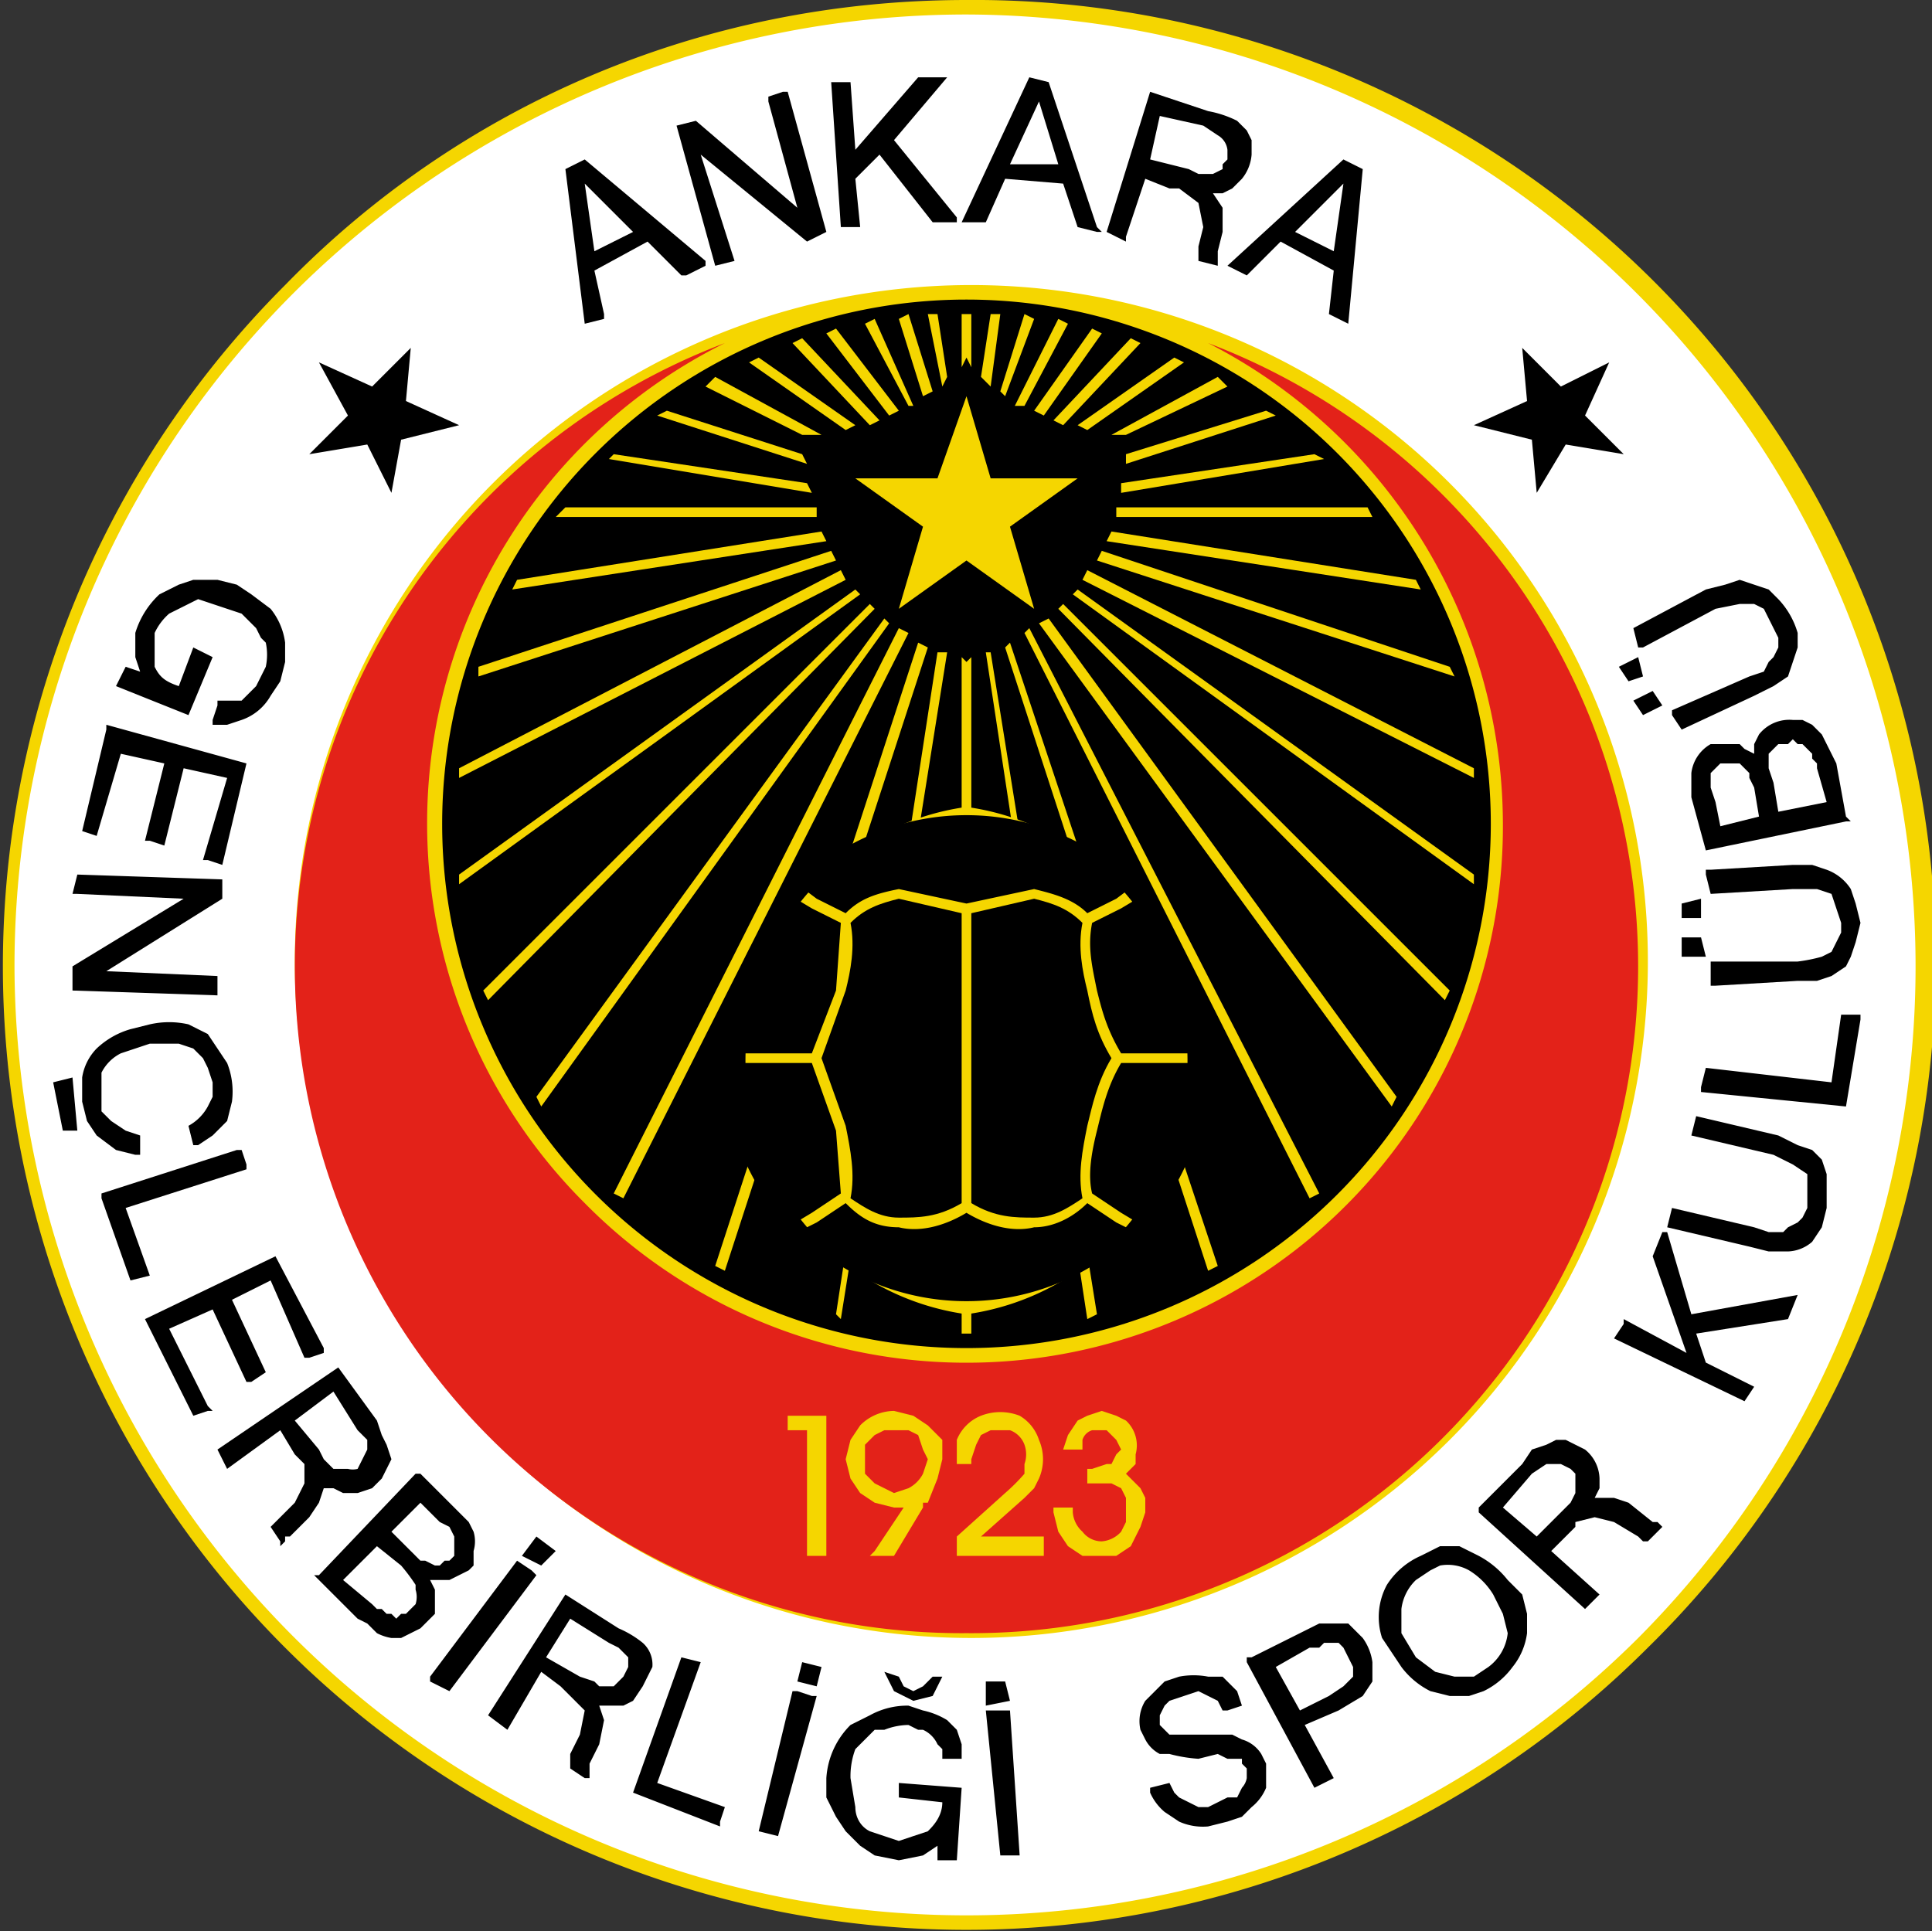
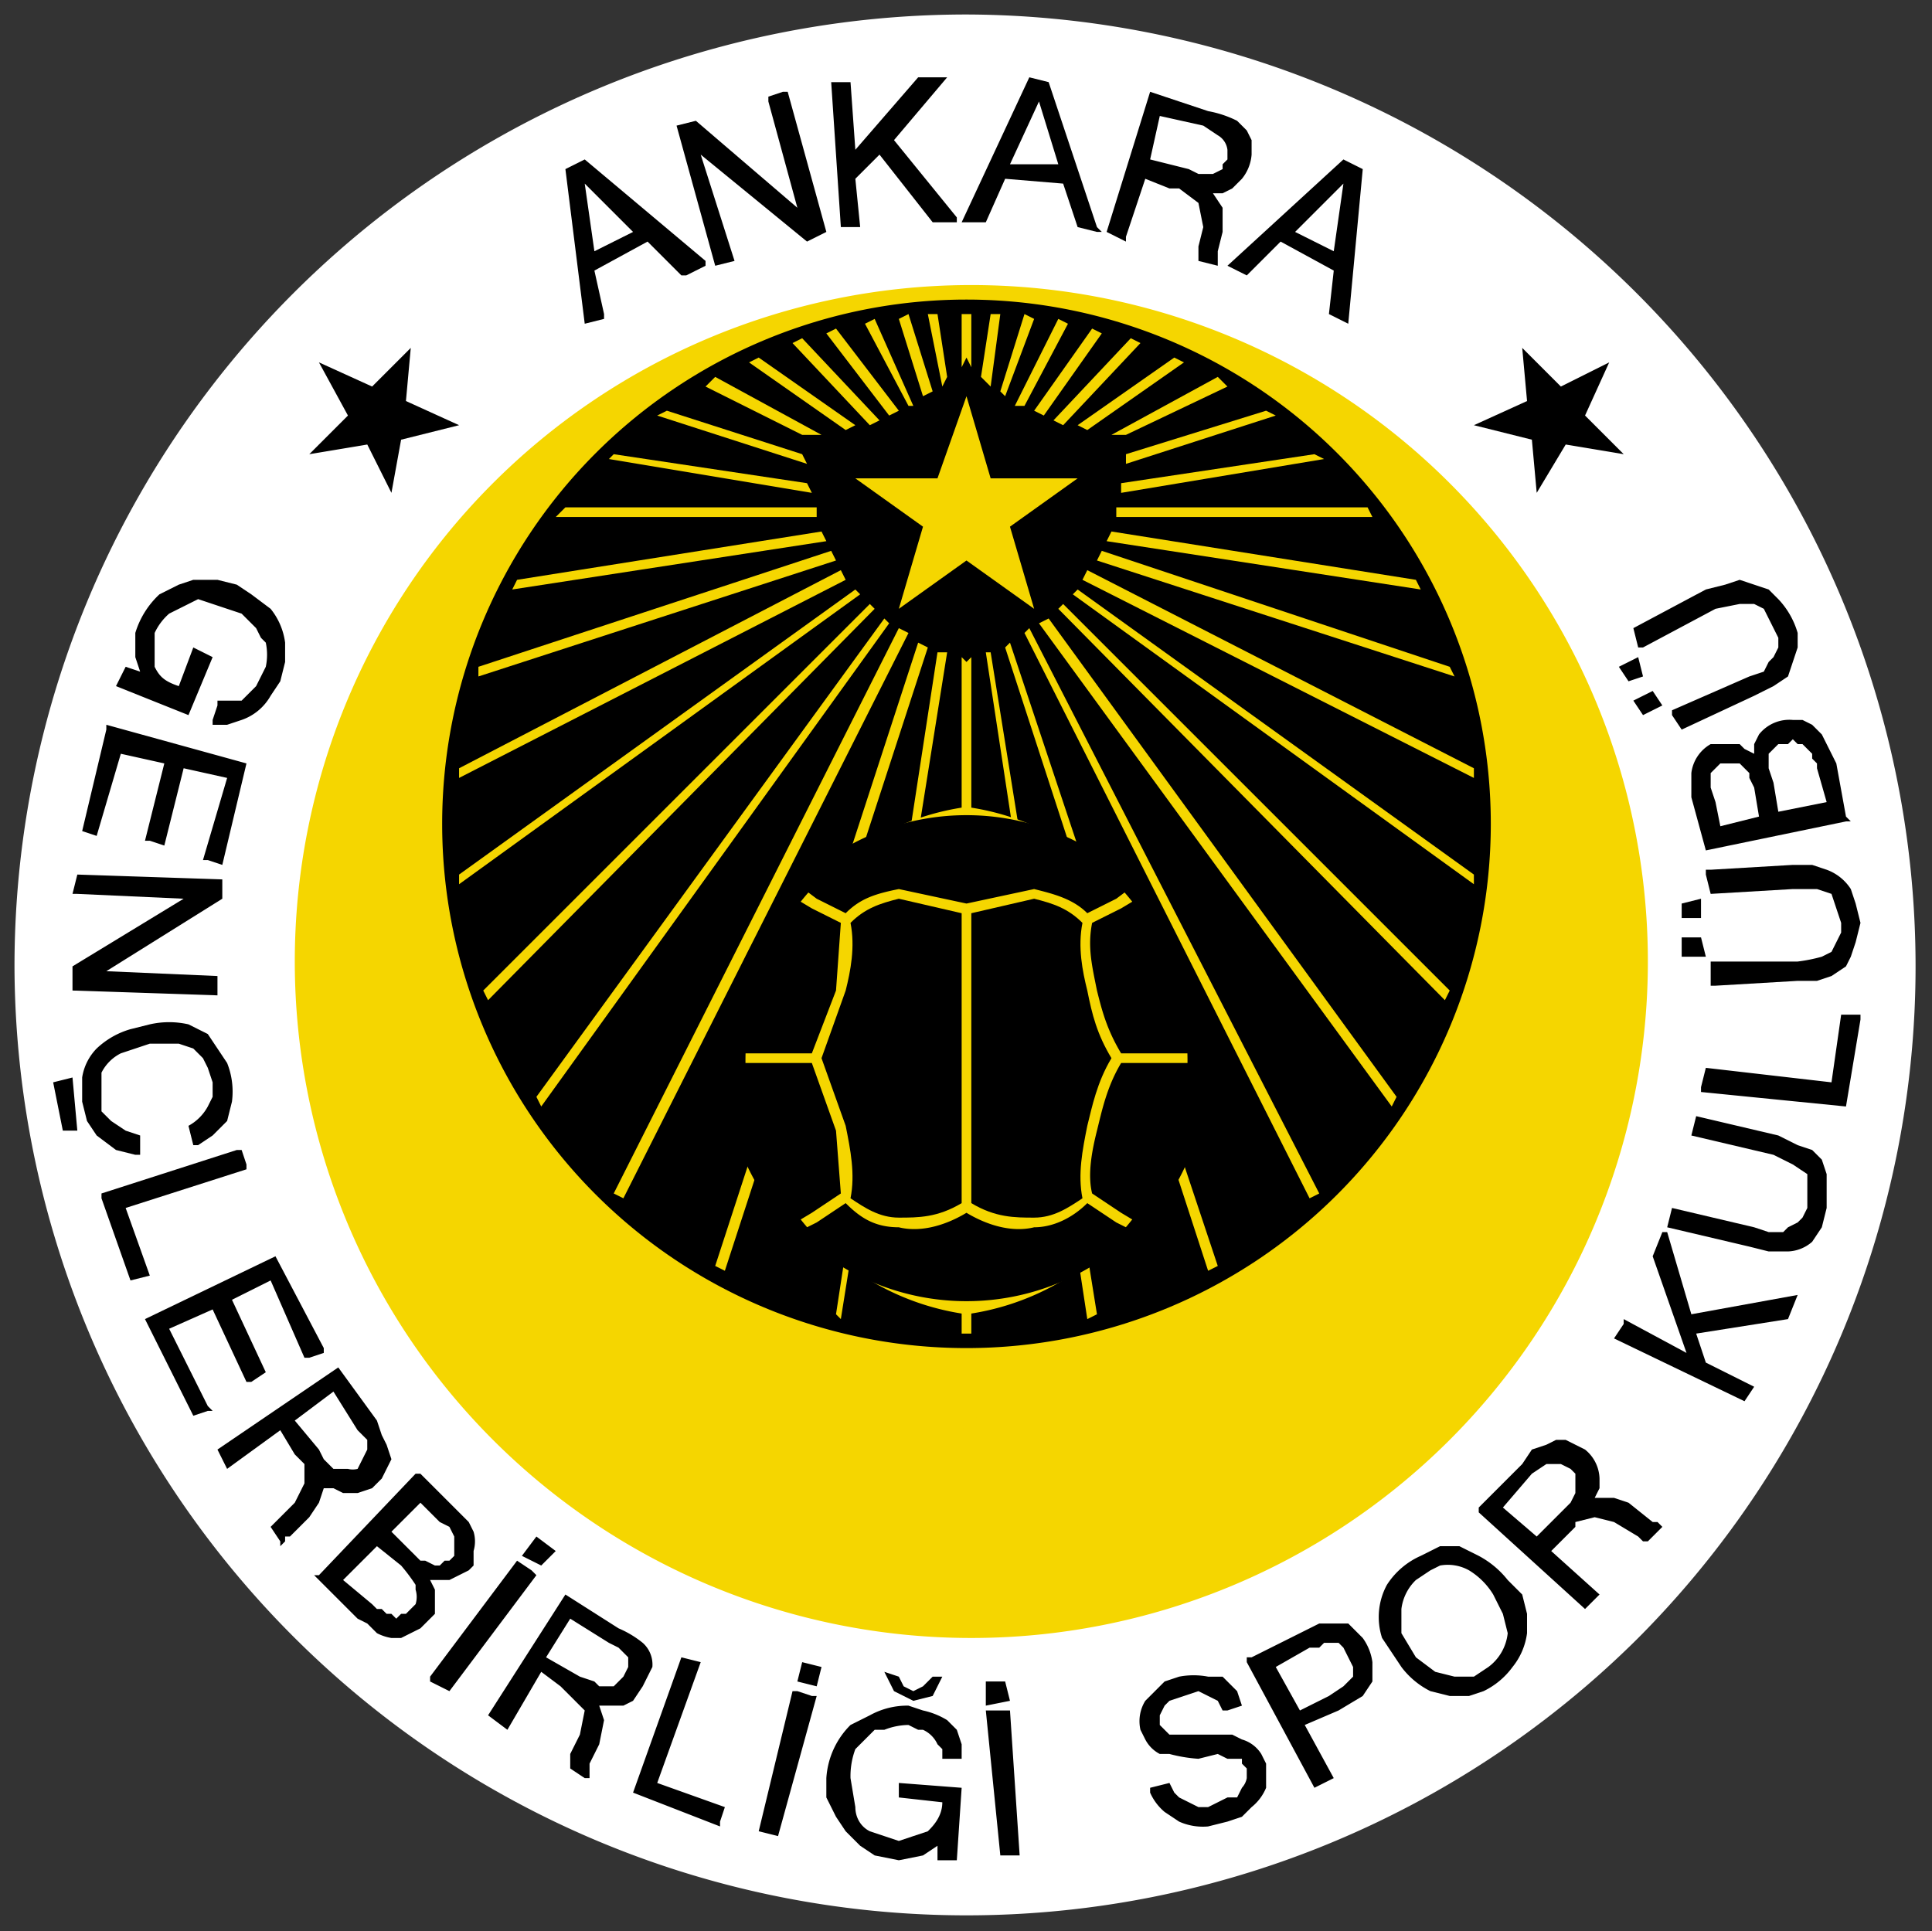
<svg xmlns="http://www.w3.org/2000/svg" height="399.7" width="399.8">
  <rect width="100%" height="100%" fill="#333333" stroke="none" />
-   <path d="m200 0a199 199 0 0 1 141 341 199 199 0 1 1 -282-282c36-37 86-59 141-59z" fill="#f5d600" />
  <path d="m200 3a197 197 0 0 0 -197 197 197 197 0 0 0 336 139 197 197 0 0 0 -139-336z" fill="#fff" />
  <path d="m200 59a140 140 0 0 1 141 141 140 140 0 1 1 -141-141z" fill="#f5d600" />
-   <path d="m150 71a138 138 0 0 0 50 267 138 138 0 0 0 50-267 112 112 0 0 1 61 99 111 111 0 0 1 -190 79 111 111 0 0 1 29-178z" fill="#e32219" />
  <path d="m200 62a108 108 0 1 0 0 217 108 108 0 0 0 0-217z" />
  <g fill="#f5d600">
    <path d="m194 99h-17l14 10-5 17 14-10 14 10-5-17 14-10h-18l-5-17zm-2-34h2l2 13-1 2zm-6 1 2-1 5 16-2 1zm-7 1 2-1 8 18h-1zm-8 2 2-1 13 17-2 1zm-7 2 2-1 16 17-2 1zm-9 4 2-1 20 14-2 1zm-9 5 2-2 22 12h-4zm-10 6 2-1 28 9 1 2zm-10 9 1-1 40 6 1 2zm-11 12 2-2h52v2zm-9 15 1-2 63-10 1 2zm-7 18v-2l73-24 1 2zm-4 21v-2l79-41 1 2zm0 22v-2l82-59 1 1zm6 24-1-2 80-80 1 1zm11 22-1-2 72-99 1 1zm17 19-2-1 59-117 2 1zm21 15-2-1 42-129 2 1zm24 10-1-1 21-137h2zm27 3h-1-1v-140l1 1 1-1zm26-4-2 1-21-138h1zm25-10-2 1-42-129 1-1zm21-15-2 1-59-117 1-1zm16-20-1 2-73-100 2-1zm11-22-1 2-80-81 1-1zm5-24v2l-83-60 1-1zm0-22v2l-81-41 1-2zm-12-39 1 2-65-10 1-2zm-10-15 1 2h-53v-2zm-11-11 2 1-42 7v-2zm-10-9 2 1-31 10v-2zm-10-7 2 2-21 10h-3zm-9-4 2 1-20 14-2-1zm-9-4 2 1-16 17-2-1zm-8-2 2 1-12 17-2-1zm-7-2 2 1-9 17h-2zm-7-1 2 1-6 16-1-1zm-7 0h2l-2 15-2-2zm-5 0h1v11l-1-2-1 2v-11zm101 75-74-24 1-2 72 24z" />
    <path d="m200 167a53 53 0 0 1 0 105 53 53 0 0 1 0-105z" />
  </g>
  <path d="m201 249c5 3 9 3 13 3s7-2 10-4c-1-5 0-10 1-15 1-4 2-9 5-14-3-5-4-9-5-14-1-4-2-9-1-14-3-3-6-4-10-5l-13 3z" />
  <path d="m237 185-5 3-6 3c-1 5 0 9 1 14 1 4 2 8 5 13h18c0-13-5-24-13-33zm13 35h-18c-3 5-4 10-5 14s-2 9-1 13l6 4 5 3c8-9 13-21 13-34zm-101-2h19l5-13 1-14-6-3-5-3c-8 9-13 20-14 33zm14 36 5-3 6-4-1-13-5-14h-19c1 13 6 25 14 34zm72 1-4-2-6-4c-3 3-7 5-11 5-4 1-9 0-14-3-5 3-10 4-14 3-5 0-8-2-11-5l-6 4-4 2a50 50 0 0 0 70 0zm-70-72 4 3 6 3c3-3 6-4 11-5l14 3 14-3c4 1 8 2 11 5l6-3 4-3a50 50 0 0 0 -70 0z" />
  <path d="m199 189-13-3c-4 1-7 2-10 5 1 5 0 10-1 14l-5 14 5 14c1 5 2 10 1 15 3 2 6 4 10 4s8 0 13-3z" />
  <path d="m222 312v1a6 6 0 0 0 2 4 5 5 0 0 0 4 2 6 6 0 0 0 4-2l1-2v-2-3l-1-2-2-1h-4-1v-3h1l3-1h1l1-2 1-1-1-2-1-1-1-1h-3a3 3 0 0 0 -2 2v2h-4l1-3 2-3 2-1 3-1 3 1 2 1a7 7 0 0 1 2 7v2l-1 1-1 1 1 1 2 2 1 2v3l-1 3-2 4-3 2h-7l-3-2-2-3-1-4v-1zm-6 10h-18v-4l10-9a39 39 0 0 0 4-4v-2a6 6 0 0 0 0-4 5 5 0 0 0 -3-3h-4l-2 1-1 2-1 3v1h-3v-1-4a9 9 0 0 1 5-5 11 11 0 0 1 8 0 9 9 0 0 1 4 5 10 10 0 0 1 0 8l-1 2-2 2-9 8h13zm-45 0h-4v-26h-4v-3h8zm14 0h-5l1-1 6-9h-1-1c-1 0 0 0 0 0l-4-1-3-2-2-3-1-4 1-4 2-3a10 10 0 0 1 7-3l4 1 3 2 3 3v4l-1 4-2 5h-1v1zm0-13 3-1a7 7 0 0 0 3-3l1-3-1-2-1-3-2-1h-5l-2 1-2 2v6l2 2 2 1z" fill="#f5d600" />
  <path d="m344 146-4 2-2-3 4-2zm-4-6-3 1-2-3 4-2zm21 151v-1l-27-13 2-3v-1l13 7-7-20 2-5h1l5 17 22-4-2 5-19 3 2 6 10 5-2 3zm-11-56 1-4 17 4 4 2 3 1 2 2 1 3v7l-1 4-2 3a8 8 0 0 1 -5 2h-4l-4-1-17-4 1-4 17 4 3 1h3l1-1 2-1 1-1 1-2v-4-3l-3-2-4-2zm32-6-30-3v-1l1-4 26 3 2-14h4v1zm-28-44-1-4v-1h1l17-1h4l3 1a10 10 0 0 1 5 4l1 3 1 4-1 4-1 3-1 2-3 2-3 1h-4l-17 1h-1v-5h18a34 34 0 0 0 5-1l2-1 1-2 1-2v-2l-1-3-1-3-3-1h-5zm29-15h-1l-29 6-3-11v-3-2a8 8 0 0 1 4-6h6l1 1 2 1v-2l1-2a8 8 0 0 1 7-3h2l2 1 1 1 1 1 1 2 1 2 1 2 2 11zm-19-1-1-6-1-2v-1l-1-1-1-1h-3-1l-1 1-1 1v3l1 3 1 5zm14-3-2-7v-1l-1-1v-1l-1-1-1-1h-1l-1-1-1 1h-2l-1 1-1 1v3l1 3 1 6zm-39-32-1-4 15-8 4-1 3-1 3 1 3 1 2 2a17 17 0 0 1 4 7v3l-1 3-1 3-3 2-4 2-15 7-2-3v-1l16-7 3-1 1-2 1-1 1-2v-2l-1-2-2-4-2-1h-3l-5 1-15 8zm14 64h-5v-4h4zm-1-8h-4v-3l4-1zm-166 182v-3l13 1-1 15h-4v-3l-3 2-5 1-5-1-3-2-3-3-2-3-2-4v-4a17 17 0 0 1 5-11l4-2a16 16 0 0 1 8-2l3 1a16 16 0 0 1 5 2l2 2 1 3v3h-4v-2l-1-1a6 6 0 0 0 -3-3h-1l-2-1a14 14 0 0 0 -5 1h-2l-1 1-2 2-1 1a16 16 0 0 0 -1 6l1 6c0 2 1 4 3 5l3 1 3 1 6-2c1-1 3-3 3-6zm7-25h2l-2 4-4 1-4-2-2-4 3 1 1 2 2 1 2-1zm11 6v-5h4l1 4zm-134-70 8 11 1 3 1 2 1 3-1 2-1 2-2 2-3 1h-3l-2-1h-2l-1 3-2 3-4 4h-1v1l-1 1v-1l-2-3 1-1 1-1 3-3 2-4v-4l-1-1-1-1-3-5-11 8-2-4zm-9 11 5 6 1 2 2 2h3a4 4 0 0 0 2 0l1-2 1-2v-2l-2-2-5-8zm56 36 11 7a21 21 0 0 1 5 3 6 6 0 0 1 2 5l-1 2-1 2-2 3-2 1h-5l1 3-1 5-2 4v3h-1l-3-2v-1-1-1l2-4 1-5-3-3-1-1-1-1-4-3-7 12-4-3zm-4 13 7 4 3 1 1 1h3l1-1 1-1 1-2v-2l-2-2-2-1-8-5zm-5-21 3-4 4 3-3 3zm57 26 1-4 4 1-1 4zm-78-37 4 4 2 1 1 2v4l-1 1h-1l-1 1h-1l-2-1h-1l-2-2-4-4zm-21 16 8 8 2 1 2 2a10 10 0 0 0 3 1h2l2-1 2-1 1-1 2-2v-2-3l-1-2h4l2-1 2-1 1-1v-2-1a7 7 0 0 0 0-4l-1-2-2-2-8-8h-1l-20 21h-1zm12-7 5 4a38 38 0 0 1 3 4v1a5 5 0 0 1 0 3l-1 1-1 1h-1l-1 1-1-1h-1l-1-1h-1l-1-1-6-5zm11 28v-1l18-24 3 2 1 1-18 24zm42 23 10-28 4 1-9 25 14 5-1 3v1zm26 8 7-29h1l3 1h1l-8 29zm50 5-3-30h5l2 30zm-167-250 4 2-5 12-15-6 2-4 3 1-1-3v-5a18 18 0 0 1 5-8l4-2 3-1h5l4 1 3 2 4 3a14 14 0 0 1 3 7v4l-1 4-2 3a11 11 0 0 1 -6 5l-3 1h-3v-1l1-3v-1h5l2-2 1-1 1-2 1-2a12 12 0 0 0 0-5l-1-1-1-2-1-1-2-2-3-1-6-2-6 3a12 12 0 0 0 -3 4v7c1 2 2 3 5 4zm-25 89 1 11h-3l-2-10zm7-73 29 8-5 21-3-1h-1l5-17-9-2-4 16-3-1h-1l4-16-9-2-5 17-3-1 5-21zm-6 31 30 1v4l-24 15 23 1v4l-30-1v-5l23-14-22-1h-1zm13 54v4h-1l-4-1-4-3-2-3-1-4v-5a11 11 0 0 1 3-6 17 17 0 0 1 7-4l4-1a18 18 0 0 1 8 0l4 2 2 3 2 3a16 16 0 0 1 1 8l-1 4-3 3-3 2h-1l-1-4a10 10 0 0 0 4-4l1-2v-3l-1-3-1-2-2-2-3-1h-6l-3 1-3 1a9 9 0 0 0 -4 4v2 6l2 2 3 2zm-8 12 28-9h1l1 3v1l-25 8 5 14-4 1-6-17zm9 26 27-13 10 19v1l-3 1h-1l-7-16-8 4 7 15-3 2h-1l-7-15-9 4 8 16 1 1h-1l-3 1zm298 60-22-20v-1l9-9 2-3 3-1 2-1h2l2 1 2 1a8 8 0 0 1 3 6v2l-1 2h4l3 1 5 4h1l1 1-3 3h-1l-1-1-5-3-4-1-4 1v1l-1 1-4 4 10 9zm-10-15 6-6 1-1 1-2v-1-2-1l-1-1-2-1h-3l-3 2-6 7zm-80 52 4-1 1 2 1 1 2 1 2 1h2l2-1 2-1h2l1-2a4 4 0 0 0 1-2v-2l-1-1v-1h-2-1l-2-1-4 1a31 31 0 0 1 -6-1h-2a7 7 0 0 1 -3-3l-1-2a8 8 0 0 1 1-6l2-2 2-2 3-1a16 16 0 0 1 6 0h3l2 2 1 1 1 3h1-1l-3 1h-1l-1-2-2-1-2-1-3 1-3 1-1 1-1 2v2l1 1 1 1h13l2 1a7 7 0 0 1 4 3l1 2v5a10 10 0 0 1 -3 4l-2 2-3 1-4 1a12 12 0 0 1 -6-1l-3-2a11 11 0 0 1 -3-4zm34 0-14-26v-1h1l10-5 2-1 2-1h6l1 1 2 2a11 11 0 0 1 2 5v4l-2 3-5 3-7 3 6 11zm-3-16 6-3 3-2 2-2v-2l-1-2-1-2-1-1h-2-1l-1 1h-2l-7 4zm21-9-4-6a14 14 0 0 1 1-11 16 16 0 0 1 7-6l4-2h4l4 2a19 19 0 0 1 6 5l3 3 1 4v4a14 14 0 0 1 -3 7 16 16 0 0 1 -6 5l-3 1h-4l-4-1a17 17 0 0 1 -6-5zm3-2 4 3 4 1h4l3-2a10 10 0 0 0 4-7l-1-4-2-4a15 15 0 0 0 -5-5 9 9 0 0 0 -6-1l-2 1-3 2a10 10 0 0 0 -3 6v5zm35-257 8 8-12-2-6 10-1-11-12-3 11-5-1-11 8 8 10-5zm-256 0-8 8 12-2 5 10 2-11 12-3-11-5 1-11-8 8-11-5zm49-18v-1l-4-32 4-2 25 21v1l-4 2h-1l-7-7-11 6 2 9v1l-4 1zm2-16 8-4-10-10zm25 3-8-29h-1 1l4-1 21 18-6-22v-1l3-1h1l8 29-4 2-22-18 7 22zm26-8-2-30h4l1 14 13-15h6l-11 13 13 16v1h-5l-11-14-5 5 1 10zm25-1 14-30 4 1 10 30 1 1h-1l-4-1-3-9-12-1-4 9zm10-12h10l-4-13zm20 14 9-29 12 4a22 22 0 0 1 6 2l2 2 1 2v3a9 9 0 0 1 -2 5l-2 2-2 1h-2l2 3v5l-1 4v3l-4-1v-2-1l1-4-1-5-4-3h-2l-5-2-4 12v1zm9-15 8 2 2 1h3l2-1v-1l1-1v-2a4 4 0 0 0 -2-3l-3-2-9-2zm16 22 24-22 4 2-3 32v1-1l-4-2 1-9-11-6-7 7zm14-7 8 4 2-14z" />
</svg>